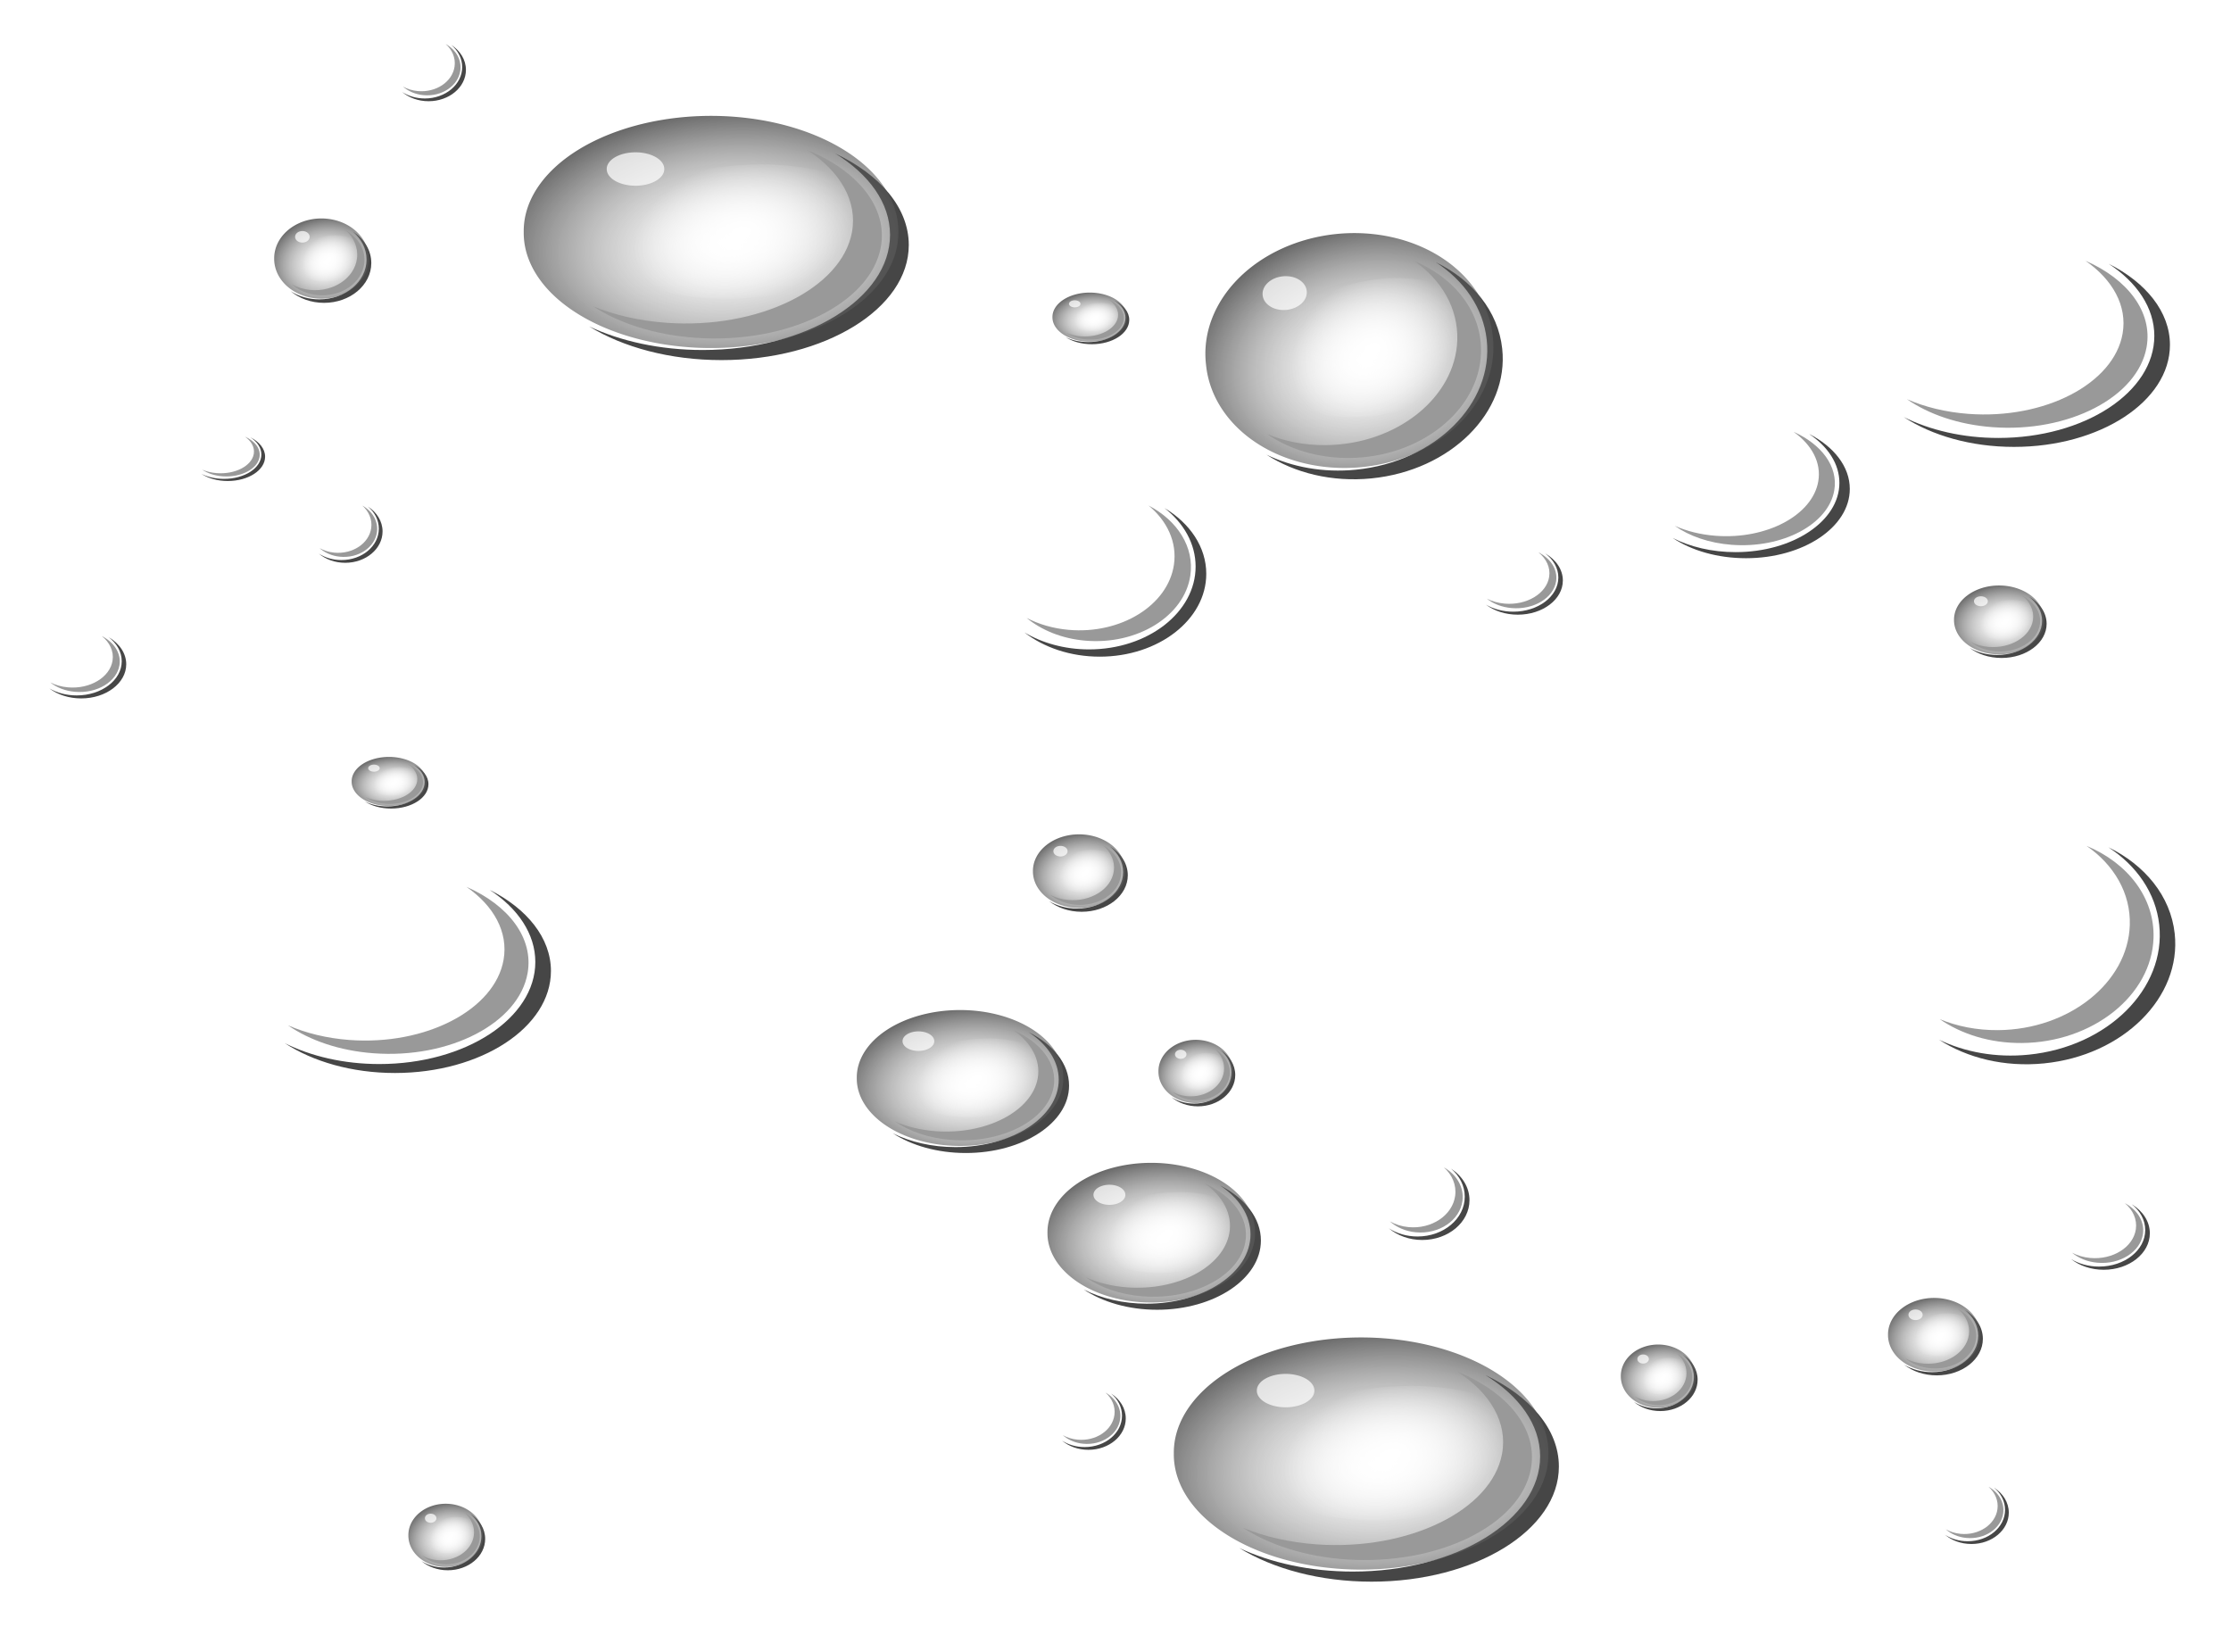
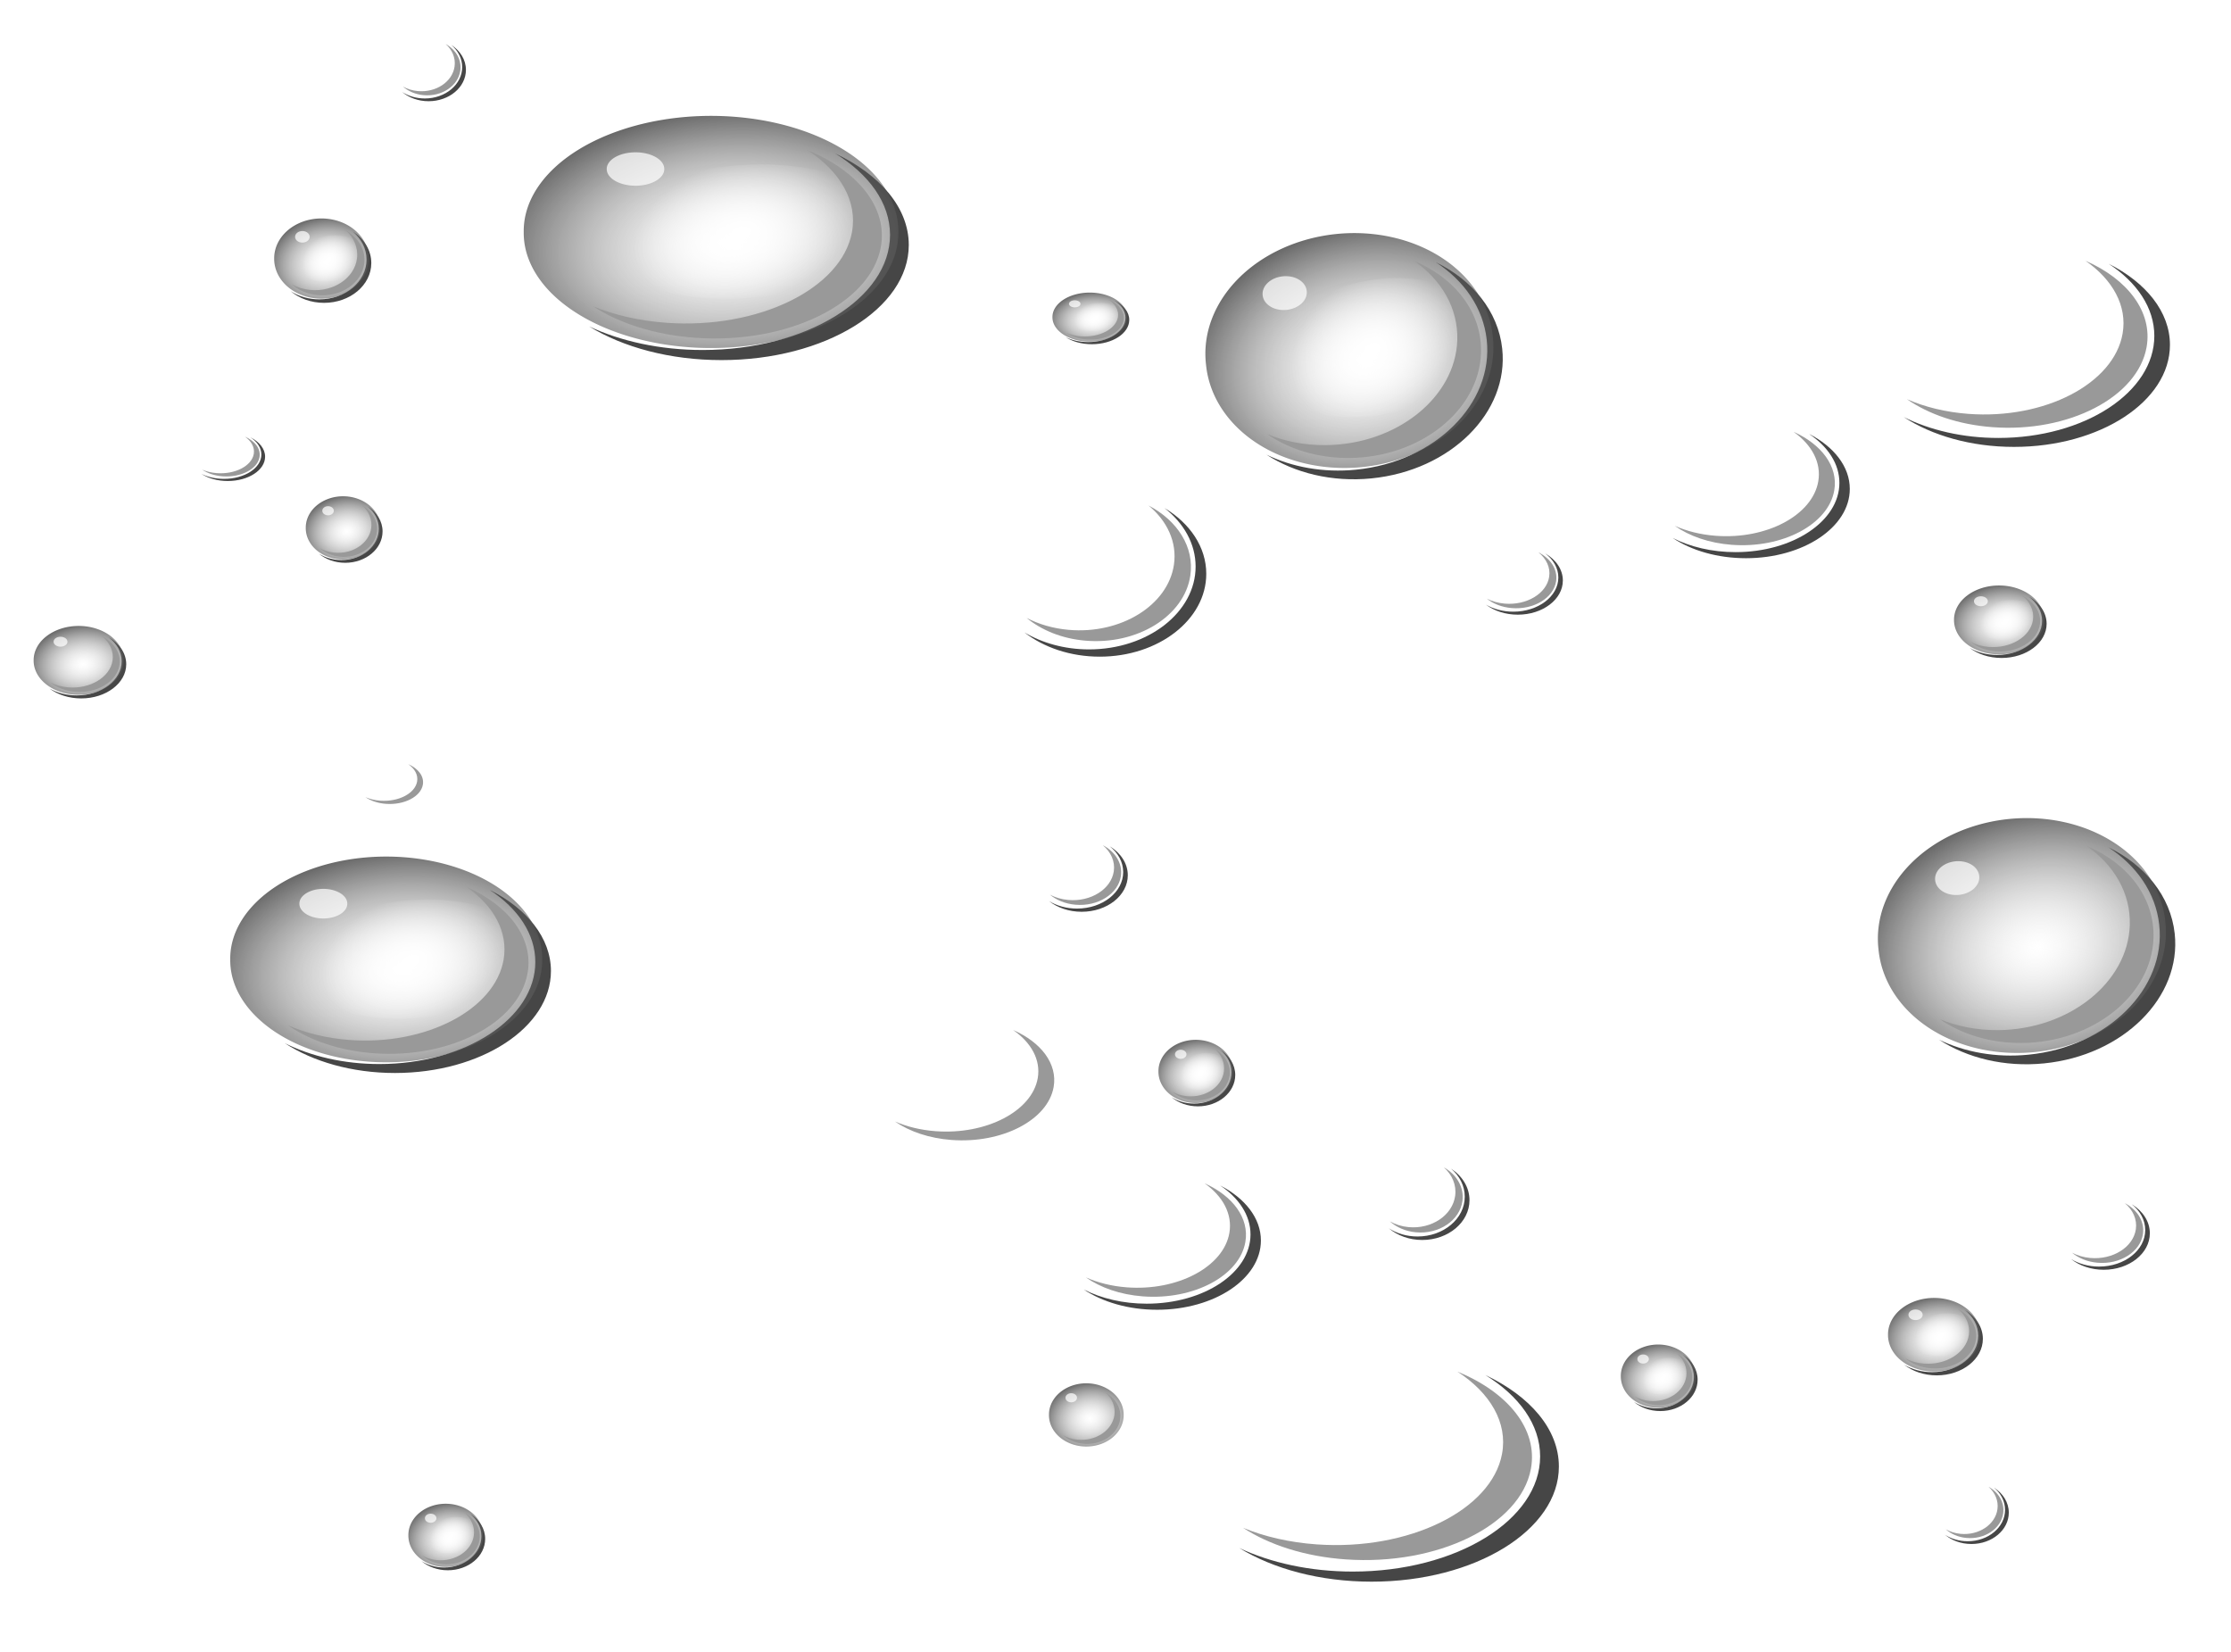
<svg xmlns="http://www.w3.org/2000/svg" xmlns:xlink="http://www.w3.org/1999/xlink" version="1.1" viewBox="0 0 600.56 444.77">
  <defs>
    <linearGradient id="g">
      <stop stop-color="#fff" offset="0" />
      <stop stop-color="#fff" stop-opacity="0" offset="1" />
    </linearGradient>
    <linearGradient id="h">
      <stop stop-color="#ccc" stop-opacity="0" offset="0" />
      <stop offset="1" />
    </linearGradient>
    <filter id="f" x="-.11" y="-.175" width="1.221" height="1.35" color-interpolation-filters="sRGB">
      <feGaussianBlur stdDeviation="8.11" />
    </filter>
    <filter id="e" color-interpolation-filters="sRGB">
      <feGaussianBlur stdDeviation="7.125" />
    </filter>
    <filter id="d" x="-.197" y="-.21" width="1.395" height="1.421" color-interpolation-filters="sRGB">
      <feGaussianBlur stdDeviation="3.737" />
    </filter>
    <filter id="c" x="-.113" y="-.107" width="1.227" height="1.214" color-interpolation-filters="sRGB">
      <feGaussianBlur stdDeviation="10.782" />
    </filter>
    <radialGradient id="b" cx="-987.84" cy="1486.5" r="148.36" gradientTransform="matrix(1.529 -.714 .654 1.4 -452.22 -1298.1)" gradientUnits="userSpaceOnUse" xlink:href="#h" />
    <radialGradient id="a" cx="-1128.2" cy="1624.3" r="88.992" gradientTransform="matrix(.74 -.385 .284 .545 -755.14 304.23)" gradientUnits="userSpaceOnUse" xlink:href="#g" />
  </defs>
  <g transform="translate(763.04 -685.81)">
    <g transform="matrix(.068 0 0 .067 -285.69 878.03)">
      <path transform="matrix(1 0 0 .852 -1108.7 296.84)" d="m-1079.4 1235.5c26.757 26.757 43.312 63.702 43.312 104.53 0 81.659-66.216 147.88-147.88 147.88-33.712 0-64.784-11.286-89.656-30.281 26.752 26.72 63.702 43.25 104.5 43.25 81.659 0 147.84-66.184 147.84-147.84 0-47.916-22.79-90.513-58.125-117.53z" color="#000000" filter="url(#e)" opacity=".85" />
      <path transform="matrix(1 0 0 .852 -1281.1 181.58)" d="m-857.14 1471.6a147.86 147.86 0 1 1-295.71 0 147.86 147.86 0 1 1 295.71 0z" color="#000000" fill="url(#b)" />
      <path transform="matrix(1 0 0 .852 -1108.7 296.84)" d="m-1101.4 1231.1c25.784 27.324 39.828 65.387 35.238 105.64-8.263 72.472-73.73 124.54-146.2 116.27-21.573-2.46-41.328-10.006-58.23-21.277 20.642 21.875 48.815 36.863 81.038 40.538 72.472 8.263 137.91-43.777 146.17-116.25 5.803-50.899-18.138-98.329-58.016-124.92z" color="#000000" fill="#999" filter="url(#c)" />
      <path transform="matrix(1.262 -.215 .302 1.288 -1327 -899.71)" d="m-1039.2 1624.3a88.992 54.693 0 1 1-177.98 0 88.992 54.693 0 1 1 177.98 0z" color="#000000" fill="url(#a)" filter="url(#f)" />
      <path transform="matrix(1 0 0 .852 -1143.9 26.844)" d="m-1179.1 1572.4a22.712 21.321 0 1 1-45.423 0 22.712 21.321 0 1 1 45.423 0z" color="#000000" fill="#fff" filter="url(#d)" opacity=".85" />
    </g>
    <g transform="matrix(.068 0 0 .052 -546.84 733.35)">
      <path transform="matrix(1 0 0 .852 -1108.7 296.84)" d="m-1079.4 1235.5c26.757 26.757 43.312 63.702 43.312 104.53 0 81.659-66.216 147.88-147.88 147.88-33.712 0-64.784-11.286-89.656-30.281 26.752 26.72 63.702 43.25 104.5 43.25 81.659 0 147.84-66.184 147.84-147.84 0-47.916-22.79-90.513-58.125-117.53z" color="#000000" filter="url(#e)" opacity=".85" />
      <path transform="matrix(1 0 0 .852 -1281.1 181.58)" d="m-857.14 1471.6a147.86 147.86 0 1 1-295.71 0 147.86 147.86 0 1 1 295.71 0z" color="#000000" fill="url(#b)" />
      <path transform="matrix(1 0 0 .852 -1108.7 296.84)" d="m-1101.4 1231.1c25.784 27.324 39.828 65.387 35.238 105.64-8.263 72.472-73.73 124.54-146.2 116.27-21.573-2.46-41.328-10.006-58.23-21.277 20.642 21.875 48.815 36.863 81.038 40.538 72.472 8.263 137.91-43.777 146.17-116.25 5.803-50.899-18.138-98.329-58.016-124.92z" color="#000000" fill="#999" filter="url(#c)" />
      <path transform="matrix(1.262 -.215 .302 1.288 -1327 -899.71)" d="m-1039.2 1624.3a88.992 54.693 0 1 1-177.98 0 88.992 54.693 0 1 1 177.98 0z" color="#000000" fill="url(#a)" filter="url(#f)" />
      <path transform="matrix(1 0 0 .852 -1143.9 26.844)" d="m-1179.1 1572.4a22.712 21.321 0 1 1-45.423 0 22.712 21.321 0 1 1 45.423 0z" color="#000000" fill="#fff" filter="url(#d)" opacity=".85" />
    </g>
    <g transform="matrix(.082 0 0 .073 -37.453 747.89)">
      <path transform="matrix(1 0 0 .852 -1108.7 296.84)" d="m-1079.4 1235.5c26.757 26.757 43.312 63.702 43.312 104.53 0 81.659-66.216 147.88-147.88 147.88-33.712 0-64.784-11.286-89.656-30.281 26.752 26.72 63.702 43.25 104.5 43.25 81.659 0 147.84-66.184 147.84-147.84 0-47.916-22.79-90.513-58.125-117.53z" color="#000000" filter="url(#e)" opacity=".85" />
      <path transform="matrix(1 0 0 .852 -1281.1 181.58)" d="m-857.14 1471.6a147.86 147.86 0 1 1-295.71 0 147.86 147.86 0 1 1 295.71 0z" color="#000000" fill="url(#b)" />
      <path transform="matrix(1 0 0 .852 -1108.7 296.84)" d="m-1101.4 1231.1c25.784 27.324 39.828 65.387 35.238 105.64-8.263 72.472-73.73 124.54-146.2 116.27-21.573-2.46-41.328-10.006-58.23-21.277 20.642 21.875 48.815 36.863 81.038 40.538 72.472 8.263 137.91-43.777 146.17-116.25 5.803-50.899-18.138-98.329-58.016-124.92z" color="#000000" fill="#999" filter="url(#c)" />
      <path transform="matrix(1.262 -.215 .302 1.288 -1327 -899.71)" d="m-1039.2 1624.3a88.992 54.693 0 1 1-177.98 0 88.992 54.693 0 1 1 177.98 0z" color="#000000" fill="url(#a)" filter="url(#f)" />
      <path transform="matrix(1 0 0 .852 -1143.9 26.844)" d="m-1179.1 1572.4a22.712 21.321 0 1 1-45.423 0 22.712 21.321 0 1 1 45.423 0z" color="#000000" fill="#fff" filter="url(#d)" opacity=".85" />
    </g>
    <g transform="matrix(.084 0 0 .078 -5.406 904.69)">
      <path transform="matrix(1 0 0 .852 -1108.7 296.84)" d="m-1079.4 1235.5c26.757 26.757 43.312 63.702 43.312 104.53 0 81.659-66.216 147.88-147.88 147.88-33.712 0-64.784-11.286-89.656-30.281 26.752 26.72 63.702 43.25 104.5 43.25 81.659 0 147.84-66.184 147.84-147.84 0-47.916-22.79-90.513-58.125-117.53z" color="#000000" filter="url(#e)" opacity=".85" />
      <path transform="matrix(1 0 0 .852 -1281.1 181.58)" d="m-857.14 1471.6a147.86 147.86 0 1 1-295.71 0 147.86 147.86 0 1 1 295.71 0z" color="#000000" fill="url(#b)" />
      <path transform="matrix(1 0 0 .852 -1108.7 296.84)" d="m-1101.4 1231.1c25.784 27.324 39.828 65.387 35.238 105.64-8.263 72.472-73.73 124.54-146.2 116.27-21.573-2.46-41.328-10.006-58.23-21.277 20.642 21.875 48.815 36.863 81.038 40.538 72.472 8.263 137.91-43.777 146.17-116.25 5.803-50.899-18.138-98.329-58.016-124.92z" color="#000000" fill="#999" filter="url(#c)" />
      <path transform="matrix(1.262 -.215 .302 1.288 -1327 -899.71)" d="m-1039.2 1624.3a88.992 54.693 0 1 1-177.98 0 88.992 54.693 0 1 1 177.98 0z" color="#000000" fill="url(#a)" filter="url(#f)" />
      <path transform="matrix(1 0 0 .852 -1143.9 26.844)" d="m-1179.1 1572.4a22.712 21.321 0 1 1-45.423 0 22.712 21.321 0 1 1 45.423 0z" color="#000000" fill="#fff" filter="url(#d)" opacity=".85" />
    </g>
    <g transform="matrix(.068 0 0 .067 -487.6 1002.9)">
      <path transform="matrix(1 0 0 .852 -1108.7 296.84)" d="m-1079.4 1235.5c26.757 26.757 43.312 63.702 43.312 104.53 0 81.659-66.216 147.88-147.88 147.88-33.712 0-64.784-11.286-89.656-30.281 26.752 26.72 63.702 43.25 104.5 43.25 81.659 0 147.84-66.184 147.84-147.84 0-47.916-22.79-90.513-58.125-117.53z" color="#000000" filter="url(#e)" opacity=".85" />
      <path transform="matrix(1 0 0 .852 -1281.1 181.58)" d="m-857.14 1471.6a147.86 147.86 0 1 1-295.71 0 147.86 147.86 0 1 1 295.71 0z" color="#000000" fill="url(#b)" />
      <path transform="matrix(1 0 0 .852 -1108.7 296.84)" d="m-1101.4 1231.1c25.784 27.324 39.828 65.387 35.238 105.64-8.263 72.472-73.73 124.54-146.2 116.27-21.573-2.46-41.328-10.006-58.23-21.277 20.642 21.875 48.815 36.863 81.038 40.538 72.472 8.263 137.91-43.777 146.17-116.25 5.803-50.899-18.138-98.329-58.016-124.92z" color="#000000" fill="#999" filter="url(#c)" />
      <path transform="matrix(1.262 -.215 .302 1.288 -1327 -899.71)" d="m-1039.2 1624.3a88.992 54.693 0 1 1-177.98 0 88.992 54.693 0 1 1 177.98 0z" color="#000000" fill="url(#a)" filter="url(#f)" />
      <path transform="matrix(1 0 0 .852 -1143.9 26.844)" d="m-1179.1 1572.4a22.712 21.321 0 1 1-45.423 0 22.712 21.321 0 1 1 45.423 0z" color="#000000" fill="#fff" filter="url(#d)" opacity=".85" />
    </g>
    <g transform="matrix(.068 0 0 .067 -492.78 607.49)">
      <path transform="matrix(1 0 0 .852 -1108.7 296.84)" d="m-1079.4 1235.5c26.757 26.757 43.312 63.702 43.312 104.53 0 81.659-66.216 147.88-147.88 147.88-33.712 0-64.784-11.286-89.656-30.281 26.752 26.72 63.702 43.25 104.5 43.25 81.659 0 147.84-66.184 147.84-147.84 0-47.916-22.79-90.513-58.125-117.53z" color="#000000" filter="url(#e)" opacity=".85" />
      <path transform="matrix(1 0 0 .852 -1281.1 181.58)" d="m-857.14 1471.6a147.86 147.86 0 1 1-295.71 0 147.86 147.86 0 1 1 295.71 0z" color="#000000" fill="url(#b)" />
      <path transform="matrix(1 0 0 .852 -1108.7 296.84)" d="m-1101.4 1231.1c25.784 27.324 39.828 65.387 35.238 105.64-8.263 72.472-73.73 124.54-146.2 116.27-21.573-2.46-41.328-10.006-58.23-21.277 20.642 21.875 48.815 36.863 81.038 40.538 72.472 8.263 137.91-43.777 146.17-116.25 5.803-50.899-18.138-98.329-58.016-124.92z" color="#000000" fill="#999" filter="url(#c)" />
      <path transform="matrix(1.262 -.215 .302 1.288 -1327 -899.71)" d="m-1039.2 1624.3a88.992 54.693 0 1 1-177.98 0 88.992 54.693 0 1 1 177.98 0z" color="#000000" fill="url(#a)" filter="url(#f)" />
      <path transform="matrix(1 0 0 .852 -1143.9 26.844)" d="m-1179.1 1572.4a22.712 21.321 0 1 1-45.423 0 22.712 21.321 0 1 1 45.423 0z" color="#000000" fill="#fff" filter="url(#d)" opacity=".85" />
    </g>
    <g transform="matrix(.086 0 0 .085 -479.91 633.4)">
      <path transform="matrix(1 0 0 .852 -1108.7 296.84)" d="m-1079.4 1235.5c26.757 26.757 43.312 63.702 43.312 104.53 0 81.659-66.216 147.88-147.88 147.88-33.712 0-64.784-11.286-89.656-30.281 26.752 26.72 63.702 43.25 104.5 43.25 81.659 0 147.84-66.184 147.84-147.84 0-47.916-22.79-90.513-58.125-117.53z" color="#000000" filter="url(#e)" opacity=".85" />
      <path transform="matrix(1 0 0 .852 -1281.1 181.58)" d="m-857.14 1471.6a147.86 147.86 0 1 1-295.71 0 147.86 147.86 0 1 1 295.71 0z" color="#000000" fill="url(#b)" />
      <path transform="matrix(1 0 0 .852 -1108.7 296.84)" d="m-1101.4 1231.1c25.784 27.324 39.828 65.387 35.238 105.64-8.263 72.472-73.73 124.54-146.2 116.27-21.573-2.46-41.328-10.006-58.23-21.277 20.642 21.875 48.815 36.863 81.038 40.538 72.472 8.263 137.91-43.777 146.17-116.25 5.803-50.899-18.138-98.329-58.016-124.92z" color="#000000" fill="#999" filter="url(#c)" />
      <path transform="matrix(1.262 -.215 .302 1.288 -1327 -899.71)" d="m-1039.2 1624.3a88.992 54.693 0 1 1-177.98 0 88.992 54.693 0 1 1 177.98 0z" color="#000000" fill="url(#a)" filter="url(#f)" />
      <path transform="matrix(1 0 0 .852 -1143.9 26.844)" d="m-1179.1 1572.4a22.712 21.321 0 1 1-45.423 0 22.712 21.321 0 1 1 45.423 0z" color="#000000" fill="#fff" filter="url(#d)" opacity=".85" />
    </g>
    <g transform="matrix(.189 0 0 .148 137.47 602.87)">
      <path transform="matrix(1 0 0 .852 -1108.7 296.84)" d="m-1079.4 1235.5c26.757 26.757 43.312 63.702 43.312 104.53 0 81.659-66.216 147.88-147.88 147.88-33.712 0-64.784-11.286-89.656-30.281 26.752 26.72 63.702 43.25 104.5 43.25 81.659 0 147.84-66.184 147.84-147.84 0-47.916-22.79-90.513-58.125-117.53z" color="#000000" filter="url(#e)" opacity=".85" />
      <path transform="matrix(1 0 0 .852 -1281.1 181.58)" d="m-857.14 1471.6a147.86 147.86 0 1 1-295.71 0 147.86 147.86 0 1 1 295.71 0z" color="#000000" fill="url(#b)" />
      <path transform="matrix(1 0 0 .852 -1108.7 296.84)" d="m-1101.4 1231.1c25.784 27.324 39.828 65.387 35.238 105.64-8.263 72.472-73.73 124.54-146.2 116.27-21.573-2.46-41.328-10.006-58.23-21.277 20.642 21.875 48.815 36.863 81.038 40.538 72.472 8.263 137.91-43.777 146.17-116.25 5.803-50.899-18.138-98.329-58.016-124.92z" color="#000000" fill="#999" filter="url(#c)" />
      <path transform="matrix(1.262 -.215 .302 1.288 -1327 -899.71)" d="m-1039.2 1624.3a88.992 54.693 0 1 1-177.98 0 88.992 54.693 0 1 1 177.98 0z" color="#000000" fill="url(#a)" filter="url(#f)" />
      <path transform="matrix(1 0 0 .852 -1143.9 26.844)" d="m-1179.1 1572.4a22.712 21.321 0 1 1-45.423 0 22.712 21.321 0 1 1 45.423 0z" color="#000000" fill="#fff" filter="url(#d)" opacity=".85" />
    </g>
    <g transform="matrix(.261 -.026 .027 .247 158.12 366.18)">
      <path transform="matrix(1 0 0 .852 -1108.7 296.84)" d="m-1079.4 1235.5c26.757 26.757 43.312 63.702 43.312 104.53 0 81.659-66.216 147.88-147.88 147.88-33.712 0-64.784-11.286-89.656-30.281 26.752 26.72 63.702 43.25 104.5 43.25 81.659 0 147.84-66.184 147.84-147.84 0-47.916-22.79-90.513-58.125-117.53z" color="#000000" filter="url(#e)" opacity=".85" />
      <path transform="matrix(1 0 0 .852 -1281.1 181.58)" d="m-857.14 1471.6a147.86 147.86 0 1 1-295.71 0 147.86 147.86 0 1 1 295.71 0z" color="#000000" fill="url(#b)" />
      <path transform="matrix(1 0 0 .852 -1108.7 296.84)" d="m-1101.4 1231.1c25.784 27.324 39.828 65.387 35.238 105.64-8.263 72.472-73.73 124.54-146.2 116.27-21.573-2.46-41.328-10.006-58.23-21.277 20.642 21.875 48.815 36.863 81.038 40.538 72.472 8.263 137.91-43.777 146.17-116.25 5.803-50.899-18.138-98.329-58.016-124.92z" color="#000000" fill="#999" filter="url(#c)" />
      <path transform="matrix(1.262 -.215 .302 1.288 -1327 -899.71)" d="m-1039.2 1624.3a88.992 54.693 0 1 1-177.98 0 88.992 54.693 0 1 1 177.98 0z" color="#000000" fill="url(#a)" filter="url(#f)" />
      <path transform="matrix(1 0 0 .852 -1143.9 26.844)" d="m-1179.1 1572.4a22.712 21.321 0 1 1-45.423 0 22.712 21.321 0 1 1 45.423 0z" color="#000000" fill="#fff" filter="url(#d)" opacity=".85" />
    </g>
    <g transform="matrix(.284 0 0 .218 426 462.62)">
      <path transform="matrix(1 0 0 .852 -1108.7 296.84)" d="m-1079.4 1235.5c26.757 26.757 43.312 63.702 43.312 104.53 0 81.659-66.216 147.88-147.88 147.88-33.712 0-64.784-11.286-89.656-30.281 26.752 26.72 63.702 43.25 104.5 43.25 81.659 0 147.84-66.184 147.84-147.84 0-47.916-22.79-90.513-58.125-117.53z" color="#000000" filter="url(#e)" opacity=".85" />
      <path transform="matrix(1 0 0 .852 -1281.1 181.58)" d="m-857.14 1471.6a147.86 147.86 0 1 1-295.71 0 147.86 147.86 0 1 1 295.71 0z" color="#000000" fill="url(#b)" />
      <path transform="matrix(1 0 0 .852 -1108.7 296.84)" d="m-1101.4 1231.1c25.784 27.324 39.828 65.387 35.238 105.64-8.263 72.472-73.73 124.54-146.2 116.27-21.573-2.46-41.328-10.006-58.23-21.277 20.642 21.875 48.815 36.863 81.038 40.538 72.472 8.263 137.91-43.777 146.17-116.25 5.803-50.899-18.138-98.329-58.016-124.92z" color="#000000" fill="#999" filter="url(#c)" />
      <path transform="matrix(1.262 -.215 .302 1.288 -1327 -899.71)" d="m-1039.2 1624.3a88.992 54.693 0 1 1-177.98 0 88.992 54.693 0 1 1 177.98 0z" color="#000000" fill="url(#a)" filter="url(#f)" />
      <path transform="matrix(1 0 0 .852 -1143.9 26.844)" d="m-1179.1 1572.4a22.712 21.321 0 1 1-45.423 0 22.712 21.321 0 1 1 45.423 0z" color="#000000" fill="#fff" filter="url(#d)" opacity=".85" />
    </g>
    <g transform="matrix(.341 0 0 .246 207.92 395.14)">
      <path transform="matrix(1 0 0 .852 -1108.7 296.84)" d="m-1079.4 1235.5c26.757 26.757 43.312 63.702 43.312 104.53 0 81.659-66.216 147.88-147.88 147.88-33.712 0-64.784-11.286-89.656-30.281 26.752 26.72 63.702 43.25 104.5 43.25 81.659 0 147.84-66.184 147.84-147.84 0-47.916-22.79-90.513-58.125-117.53z" color="#000000" filter="url(#e)" opacity=".85" />
      <path transform="matrix(1 0 0 .852 -1281.1 181.58)" d="m-857.14 1471.6a147.86 147.86 0 1 1-295.71 0 147.86 147.86 0 1 1 295.71 0z" color="#000000" fill="url(#b)" />
      <path transform="matrix(1 0 0 .852 -1108.7 296.84)" d="m-1101.4 1231.1c25.784 27.324 39.828 65.387 35.238 105.64-8.263 72.472-73.73 124.54-146.2 116.27-21.573-2.46-41.328-10.006-58.23-21.277 20.642 21.875 48.815 36.863 81.038 40.538 72.472 8.263 137.91-43.777 146.17-116.25 5.803-50.899-18.138-98.329-58.016-124.92z" color="#000000" fill="#999" filter="url(#c)" />
      <path transform="matrix(1.262 -.215 .302 1.288 -1327 -899.71)" d="m-1039.2 1624.3a88.992 54.693 0 1 1-177.98 0 88.992 54.693 0 1 1 177.98 0z" color="#000000" fill="url(#a)" filter="url(#f)" />
      <path transform="matrix(1 0 0 .852 -1143.9 26.844)" d="m-1179.1 1572.4a22.712 21.321 0 1 1-45.423 0 22.712 21.321 0 1 1 45.423 0z" color="#000000" fill="#fff" filter="url(#d)" opacity=".85" />
    </g>
    <g transform="matrix(.194 0 0 .177 -25.107 583.68)">
      <path transform="matrix(1 0 0 .852 -1108.7 296.84)" d="m-1079.4 1235.5c26.757 26.757 43.312 63.702 43.312 104.53 0 81.659-66.216 147.88-147.88 147.88-33.712 0-64.784-11.286-89.656-30.281 26.752 26.72 63.702 43.25 104.5 43.25 81.659 0 147.84-66.184 147.84-147.84 0-47.916-22.79-90.513-58.125-117.53z" color="#000000" filter="url(#e)" opacity=".85" />
      <path transform="matrix(1 0 0 .852 -1281.1 181.58)" d="m-857.14 1471.6a147.86 147.86 0 1 1-295.71 0 147.86 147.86 0 1 1 295.71 0z" color="#000000" fill="url(#b)" />
      <path transform="matrix(1 0 0 .852 -1108.7 296.84)" d="m-1101.4 1231.1c25.784 27.324 39.828 65.387 35.238 105.64-8.263 72.472-73.73 124.54-146.2 116.27-21.573-2.46-41.328-10.006-58.23-21.277 20.642 21.875 48.815 36.863 81.038 40.538 72.472 8.263 137.91-43.777 146.17-116.25 5.803-50.899-18.138-98.329-58.016-124.92z" color="#000000" fill="#999" filter="url(#c)" />
      <path transform="matrix(1.262 -.215 .302 1.288 -1327 -899.71)" d="m-1039.2 1624.3a88.992 54.693 0 1 1-177.98 0 88.992 54.693 0 1 1 177.98 0z" color="#000000" fill="url(#a)" filter="url(#f)" />
      <path transform="matrix(1 0 0 .852 -1143.9 26.844)" d="m-1179.1 1572.4a22.712 21.321 0 1 1-45.423 0 22.712 21.321 0 1 1 45.423 0z" color="#000000" fill="#fff" filter="url(#d)" opacity=".85" />
    </g>
    <rect x="-579.37" y="1002.9" width="110.97" height="99.223" color="#000000" fill="none" opacity=".85" />
    <rect x="-451.49" y="877.22" width="110.97" height="99.223" color="#000000" fill="none" opacity=".85" />
    <rect x="-645.41" y="945.76" width="110.97" height="99.223" color="#000000" fill="none" opacity=".85" />
    <rect x="-356.35" y="949.55" width="110.97" height="99.223" color="#000000" fill="none" opacity=".85" />
    <rect x="-614.81" y="872.43" width="110.97" height="99.223" color="#000000" fill="none" opacity=".85" />
    <rect x="-348.38" y="714.56" width="75.624" height="61.757" color="#000000" fill="none" opacity=".85" />
    <g transform="matrix(.068 0 0 .052 -314.22 696.53)">
      <path transform="matrix(1 0 0 .852 -1108.7 296.84)" d="m-1079.4 1235.5c26.757 26.757 43.312 63.702 43.312 104.53 0 81.659-66.216 147.88-147.88 147.88-33.712 0-64.784-11.286-89.656-30.281 26.752 26.72 63.702 43.25 104.5 43.25 81.659 0 147.84-66.184 147.84-147.84 0-47.916-22.79-90.513-58.125-117.53z" color="#000000" filter="url(#e)" opacity=".85" />
      <path transform="matrix(1 0 0 .852 -1281.1 181.58)" d="m-857.14 1471.6a147.86 147.86 0 1 1-295.71 0 147.86 147.86 0 1 1 295.71 0z" color="#000000" fill="url(#b)" />
      <path transform="matrix(1 0 0 .852 -1108.7 296.84)" d="m-1101.4 1231.1c25.784 27.324 39.828 65.387 35.238 105.64-8.263 72.472-73.73 124.54-146.2 116.27-21.573-2.46-41.328-10.006-58.23-21.277 20.642 21.875 48.815 36.863 81.038 40.538 72.472 8.263 137.91-43.777 146.17-116.25 5.803-50.899-18.138-98.329-58.016-124.92z" color="#000000" fill="#999" filter="url(#c)" />
      <path transform="matrix(1.262 -.215 .302 1.288 -1327 -899.71)" d="m-1039.2 1624.3a88.992 54.693 0 1 1-177.98 0 88.992 54.693 0 1 1 177.98 0z" color="#000000" fill="url(#a)" filter="url(#f)" />
      <path transform="matrix(1 0 0 .852 -1143.9 26.844)" d="m-1179.1 1572.4a22.712 21.321 0 1 1-45.423 0 22.712 21.321 0 1 1 45.423 0z" color="#000000" fill="#fff" filter="url(#d)" opacity=".85" />
    </g>
    <g transform="matrix(.082 0 0 .073 -167.68 736.24)">
      <path transform="matrix(1 0 0 .852 -1108.7 296.84)" d="m-1079.4 1235.5c26.757 26.757 43.312 63.702 43.312 104.53 0 81.659-66.216 147.88-147.88 147.88-33.712 0-64.784-11.286-89.656-30.281 26.752 26.72 63.702 43.25 104.5 43.25 81.659 0 147.84-66.184 147.84-147.84 0-47.916-22.79-90.513-58.125-117.53z" color="#000000" filter="url(#e)" opacity=".85" />
-       <path transform="matrix(1 0 0 .852 -1281.1 181.58)" d="m-857.14 1471.6a147.86 147.86 0 1 1-295.71 0 147.86 147.86 0 1 1 295.71 0z" color="#000000" fill="url(#b)" />
+       <path transform="matrix(1 0 0 .852 -1281.1 181.58)" d="m-857.14 1471.6a147.86 147.86 0 1 1-295.71 0 147.86 147.86 0 1 1 295.71 0" color="#000000" fill="url(#b)" />
      <path transform="matrix(1 0 0 .852 -1108.7 296.84)" d="m-1101.4 1231.1c25.784 27.324 39.828 65.387 35.238 105.64-8.263 72.472-73.73 124.54-146.2 116.27-21.573-2.46-41.328-10.006-58.23-21.277 20.642 21.875 48.815 36.863 81.038 40.538 72.472 8.263 137.91-43.777 146.17-116.25 5.803-50.899-18.138-98.329-58.016-124.92z" color="#000000" fill="#999" filter="url(#c)" />
      <path transform="matrix(1.262 -.215 .302 1.288 -1327 -899.71)" d="m-1039.2 1624.3a88.992 54.693 0 1 1-177.98 0 88.992 54.693 0 1 1 177.98 0z" color="#000000" fill="url(#a)" filter="url(#f)" />
      <path transform="matrix(1 0 0 .852 -1143.9 26.844)" d="m-1179.1 1572.4a22.712 21.321 0 1 1-45.423 0 22.712 21.321 0 1 1 45.423 0z" color="#000000" fill="#fff" filter="url(#d)" opacity=".85" />
    </g>
    <g transform="matrix(.084 0 0 .078 -50.353 933.11)">
      <path transform="matrix(1 0 0 .852 -1108.7 296.84)" d="m-1079.4 1235.5c26.757 26.757 43.312 63.702 43.312 104.53 0 81.659-66.216 147.88-147.88 147.88-33.712 0-64.784-11.286-89.656-30.281 26.752 26.72 63.702 43.25 104.5 43.25 81.659 0 147.84-66.184 147.84-147.84 0-47.916-22.79-90.513-58.125-117.53z" color="#000000" filter="url(#e)" opacity=".85" />
      <path transform="matrix(1 0 0 .852 -1281.1 181.58)" d="m-857.14 1471.6a147.86 147.86 0 1 1-295.71 0 147.86 147.86 0 1 1 295.71 0z" color="#000000" fill="url(#b)" />
      <path transform="matrix(1 0 0 .852 -1108.7 296.84)" d="m-1101.4 1231.1c25.784 27.324 39.828 65.387 35.238 105.64-8.263 72.472-73.73 124.54-146.2 116.27-21.573-2.46-41.328-10.006-58.23-21.277 20.642 21.875 48.815 36.863 81.038 40.538 72.472 8.263 137.91-43.777 146.17-116.25 5.803-50.899-18.138-98.329-58.016-124.92z" color="#000000" fill="#999" filter="url(#c)" />
      <path transform="matrix(1.262 -.215 .302 1.288 -1327 -899.71)" d="m-1039.2 1624.3a88.992 54.693 0 1 1-177.98 0 88.992 54.693 0 1 1 177.98 0z" color="#000000" fill="url(#a)" filter="url(#f)" />
      <path transform="matrix(1 0 0 .852 -1143.9 26.844)" d="m-1179.1 1572.4a22.712 21.321 0 1 1-45.423 0 22.712 21.321 0 1 1 45.423 0z" color="#000000" fill="#fff" filter="url(#d)" opacity=".85" />
    </g>
    <g transform="matrix(.068 0 0 .067 -77.458 995.83)">
      <path transform="matrix(1 0 0 .852 -1108.7 296.84)" d="m-1079.4 1235.5c26.757 26.757 43.312 63.702 43.312 104.53 0 81.659-66.216 147.88-147.88 147.88-33.712 0-64.784-11.286-89.656-30.281 26.752 26.72 63.702 43.25 104.5 43.25 81.659 0 147.84-66.184 147.84-147.84 0-47.916-22.79-90.513-58.125-117.53z" color="#000000" filter="url(#e)" opacity=".85" />
      <path transform="matrix(1 0 0 .852 -1281.1 181.58)" d="m-857.14 1471.6a147.86 147.86 0 1 1-295.71 0 147.86 147.86 0 1 1 295.71 0z" color="#000000" fill="url(#b)" />
      <path transform="matrix(1 0 0 .852 -1108.7 296.84)" d="m-1101.4 1231.1c25.784 27.324 39.828 65.387 35.238 105.64-8.263 72.472-73.73 124.54-146.2 116.27-21.573-2.46-41.328-10.006-58.23-21.277 20.642 21.875 48.815 36.863 81.038 40.538 72.472 8.263 137.91-43.777 146.17-116.25 5.803-50.899-18.138-98.329-58.016-124.92z" color="#000000" fill="#999" filter="url(#c)" />
      <path transform="matrix(1.262 -.215 .302 1.288 -1327 -899.71)" d="m-1039.2 1624.3a88.992 54.693 0 1 1-177.98 0 88.992 54.693 0 1 1 177.98 0z" color="#000000" fill="url(#a)" filter="url(#f)" />
      <path transform="matrix(1 0 0 .852 -1143.9 26.844)" d="m-1179.1 1572.4a22.712 21.321 0 1 1-45.423 0 22.712 21.321 0 1 1 45.423 0z" color="#000000" fill="#fff" filter="url(#d)" opacity=".85" />
    </g>
    <g transform="matrix(.068 0 0 .067 -161.22 960.05)">
      <path transform="matrix(1 0 0 .852 -1108.7 296.84)" d="m-1079.4 1235.5c26.757 26.757 43.312 63.702 43.312 104.53 0 81.659-66.216 147.88-147.88 147.88-33.712 0-64.784-11.286-89.656-30.281 26.752 26.72 63.702 43.25 104.5 43.25 81.659 0 147.84-66.184 147.84-147.84 0-47.916-22.79-90.513-58.125-117.53z" color="#000000" filter="url(#e)" opacity=".85" />
      <path transform="matrix(1 0 0 .852 -1281.1 181.58)" d="m-857.14 1471.6a147.86 147.86 0 1 1-295.71 0 147.86 147.86 0 1 1 295.71 0z" color="#000000" fill="url(#b)" />
      <path transform="matrix(1 0 0 .852 -1108.7 296.84)" d="m-1101.4 1231.1c25.784 27.324 39.828 65.387 35.238 105.64-8.263 72.472-73.73 124.54-146.2 116.27-21.573-2.46-41.328-10.006-58.23-21.277 20.642 21.875 48.815 36.863 81.038 40.538 72.472 8.263 137.91-43.777 146.17-116.25 5.803-50.899-18.138-98.329-58.016-124.92z" color="#000000" fill="#999" filter="url(#c)" />
      <path transform="matrix(1.262 -.215 .302 1.288 -1327 -899.71)" d="m-1039.2 1624.3a88.992 54.693 0 1 1-177.98 0 88.992 54.693 0 1 1 177.98 0z" color="#000000" fill="url(#a)" filter="url(#f)" />
      <path transform="matrix(1 0 0 .852 -1143.9 26.844)" d="m-1179.1 1572.4a22.712 21.321 0 1 1-45.423 0 22.712 21.321 0 1 1 45.423 0z" color="#000000" fill="#fff" filter="url(#d)" opacity=".85" />
    </g>
    <g transform="matrix(.086 0 0 .085 -184.29 885.64)">
      <path transform="matrix(1 0 0 .852 -1108.7 296.84)" d="m-1079.4 1235.5c26.757 26.757 43.312 63.702 43.312 104.53 0 81.659-66.216 147.88-147.88 147.88-33.712 0-64.784-11.286-89.656-30.281 26.752 26.72 63.702 43.25 104.5 43.25 81.659 0 147.84-66.184 147.84-147.84 0-47.916-22.79-90.513-58.125-117.53z" color="#000000" filter="url(#e)" opacity=".85" />
-       <path transform="matrix(1 0 0 .852 -1281.1 181.58)" d="m-857.14 1471.6a147.86 147.86 0 1 1-295.71 0 147.86 147.86 0 1 1 295.71 0z" color="#000000" fill="url(#b)" />
      <path transform="matrix(1 0 0 .852 -1108.7 296.84)" d="m-1101.4 1231.1c25.784 27.324 39.828 65.387 35.238 105.64-8.263 72.472-73.73 124.54-146.2 116.27-21.573-2.46-41.328-10.006-58.23-21.277 20.642 21.875 48.815 36.863 81.038 40.538 72.472 8.263 137.91-43.777 146.17-116.25 5.803-50.899-18.138-98.329-58.016-124.92z" color="#000000" fill="#999" filter="url(#c)" />
      <path transform="matrix(1.262 -.215 .302 1.288 -1327 -899.71)" d="m-1039.2 1624.3a88.992 54.693 0 1 1-177.98 0 88.992 54.693 0 1 1 177.98 0z" color="#000000" fill="url(#a)" filter="url(#f)" />
      <path transform="matrix(1 0 0 .852 -1143.9 26.844)" d="m-1179.1 1572.4a22.712 21.321 0 1 1-45.423 0 22.712 21.321 0 1 1 45.423 0z" color="#000000" fill="#fff" filter="url(#d)" opacity=".85" />
    </g>
    <g transform="matrix(.188 0 0 .144 -74.819 769.27)">
-       <path transform="matrix(1 0 0 .852 -1108.7 296.84)" d="m-1079.4 1235.5c26.757 26.757 43.312 63.702 43.312 104.53 0 81.659-66.216 147.88-147.88 147.88-33.712 0-64.784-11.286-89.656-30.281 26.752 26.72 63.702 43.25 104.5 43.25 81.659 0 147.84-66.184 147.84-147.84 0-47.916-22.79-90.513-58.125-117.53z" color="#000000" filter="url(#e)" opacity=".85" />
      <path transform="matrix(1 0 0 .852 -1281.1 181.58)" d="m-857.14 1471.6a147.86 147.86 0 1 1-295.71 0 147.86 147.86 0 1 1 295.71 0z" color="#000000" fill="url(#b)" />
      <path transform="matrix(1 0 0 .852 -1108.7 296.84)" d="m-1101.4 1231.1c25.784 27.324 39.828 65.387 35.238 105.64-8.263 72.472-73.73 124.54-146.2 116.27-21.573-2.46-41.328-10.006-58.23-21.277 20.642 21.875 48.815 36.863 81.038 40.538 72.472 8.263 137.91-43.777 146.17-116.25 5.803-50.899-18.138-98.329-58.016-124.92z" color="#000000" fill="#999" filter="url(#c)" />
      <path transform="matrix(1.262 -.215 .302 1.288 -1327 -899.71)" d="m-1039.2 1624.3a88.992 54.693 0 1 1-177.98 0 88.992 54.693 0 1 1 177.98 0z" color="#000000" fill="url(#a)" filter="url(#f)" />
      <path transform="matrix(1 0 0 .852 -1143.9 26.844)" d="m-1179.1 1572.4a22.712 21.321 0 1 1-45.423 0 22.712 21.321 0 1 1 45.423 0z" color="#000000" fill="#fff" filter="url(#d)" opacity=".85" />
    </g>
    <rect x="-654.8" y="799.06" width="110.97" height="99.223" color="#000000" fill="none" opacity=".85" />
    <g transform="matrix(.068 0 0 .067 -515.22 731.73)">
      <path transform="matrix(1 0 0 .852 -1108.7 296.84)" d="m-1079.4 1235.5c26.757 26.757 43.312 63.702 43.312 104.53 0 81.659-66.216 147.88-147.88 147.88-33.712 0-64.784-11.286-89.656-30.281 26.752 26.72 63.702 43.25 104.5 43.25 81.659 0 147.84-66.184 147.84-147.84 0-47.916-22.79-90.513-58.125-117.53z" color="#000000" filter="url(#e)" opacity=".85" />
      <path transform="matrix(1 0 0 .852 -1281.1 181.58)" d="m-857.14 1471.6a147.86 147.86 0 1 1-295.71 0 147.86 147.86 0 1 1 295.71 0z" color="#000000" fill="url(#b)" />
      <path transform="matrix(1 0 0 .852 -1108.7 296.84)" d="m-1101.4 1231.1c25.784 27.324 39.828 65.387 35.238 105.64-8.263 72.472-73.73 124.54-146.2 116.27-21.573-2.46-41.328-10.006-58.23-21.277 20.642 21.875 48.815 36.863 81.038 40.538 72.472 8.263 137.91-43.777 146.17-116.25 5.803-50.899-18.138-98.329-58.016-124.92z" color="#000000" fill="#999" filter="url(#c)" />
      <path transform="matrix(1.262 -.215 .302 1.288 -1327 -899.71)" d="m-1039.2 1624.3a88.992 54.693 0 1 1-177.98 0 88.992 54.693 0 1 1 177.98 0z" color="#000000" fill="url(#a)" filter="url(#f)" />
      <path transform="matrix(1 0 0 .852 -1143.9 26.844)" d="m-1179.1 1572.4a22.712 21.321 0 1 1-45.423 0 22.712 21.321 0 1 1 45.423 0z" color="#000000" fill="#fff" filter="url(#d)" opacity=".85" />
    </g>
    <g transform="matrix(.068 0 0 .052 -502.87 821.51)">
-       <path transform="matrix(1 0 0 .852 -1108.7 296.84)" d="m-1079.4 1235.5c26.757 26.757 43.312 63.702 43.312 104.53 0 81.659-66.216 147.88-147.88 147.88-33.712 0-64.784-11.286-89.656-30.281 26.752 26.72 63.702 43.25 104.5 43.25 81.659 0 147.84-66.184 147.84-147.84 0-47.916-22.79-90.513-58.125-117.53z" color="#000000" filter="url(#e)" opacity=".85" />
      <path transform="matrix(1 0 0 .852 -1281.1 181.58)" d="m-857.14 1471.6a147.86 147.86 0 1 1-295.71 0 147.86 147.86 0 1 1 295.71 0z" color="#000000" fill="url(#b)" />
      <path transform="matrix(1 0 0 .852 -1108.7 296.84)" d="m-1101.4 1231.1c25.784 27.324 39.828 65.387 35.238 105.64-8.263 72.472-73.73 124.54-146.2 116.27-21.573-2.46-41.328-10.006-58.23-21.277 20.642 21.875 48.815 36.863 81.038 40.538 72.472 8.263 137.91-43.777 146.17-116.25 5.803-50.899-18.138-98.329-58.016-124.92z" color="#000000" fill="#999" filter="url(#c)" />
      <path transform="matrix(1.262 -.215 .302 1.288 -1327 -899.71)" d="m-1039.2 1624.3a88.992 54.693 0 1 1-177.98 0 88.992 54.693 0 1 1 177.98 0z" color="#000000" fill="url(#a)" filter="url(#f)" />
      <path transform="matrix(1 0 0 .852 -1143.9 26.844)" d="m-1179.1 1572.4a22.712 21.321 0 1 1-45.423 0 22.712 21.321 0 1 1 45.423 0z" color="#000000" fill="#fff" filter="url(#d)" opacity=".85" />
    </g>
    <g transform="matrix(.082 0 0 .073 -554.4 758.78)">
      <path transform="matrix(1 0 0 .852 -1108.7 296.84)" d="m-1079.4 1235.5c26.757 26.757 43.312 63.702 43.312 104.53 0 81.659-66.216 147.88-147.88 147.88-33.712 0-64.784-11.286-89.656-30.281 26.752 26.72 63.702 43.25 104.5 43.25 81.659 0 147.84-66.184 147.84-147.84 0-47.916-22.79-90.513-58.125-117.53z" color="#000000" filter="url(#e)" opacity=".85" />
      <path transform="matrix(1 0 0 .852 -1281.1 181.58)" d="m-857.14 1471.6a147.86 147.86 0 1 1-295.71 0 147.86 147.86 0 1 1 295.71 0z" color="#000000" fill="url(#b)" />
      <path transform="matrix(1 0 0 .852 -1108.7 296.84)" d="m-1101.4 1231.1c25.784 27.324 39.828 65.387 35.238 105.64-8.263 72.472-73.73 124.54-146.2 116.27-21.573-2.46-41.328-10.006-58.23-21.277 20.642 21.875 48.815 36.863 81.038 40.538 72.472 8.263 137.91-43.777 146.17-116.25 5.803-50.899-18.138-98.329-58.016-124.92z" color="#000000" fill="#999" filter="url(#c)" />
      <path transform="matrix(1.262 -.215 .302 1.288 -1327 -899.71)" d="m-1039.2 1624.3a88.992 54.693 0 1 1-177.98 0 88.992 54.693 0 1 1 177.98 0z" color="#000000" fill="url(#a)" filter="url(#f)" />
      <path transform="matrix(1 0 0 .852 -1143.9 26.844)" d="m-1179.1 1572.4a22.712 21.321 0 1 1-45.423 0 22.712 21.321 0 1 1 45.423 0z" color="#000000" fill="#fff" filter="url(#d)" opacity=".85" />
    </g>
    <g transform="matrix(.084 0 0 .078 -280.53 808.33)">
      <path transform="matrix(1 0 0 .852 -1108.7 296.84)" d="m-1079.4 1235.5c26.757 26.757 43.312 63.702 43.312 104.53 0 81.659-66.216 147.88-147.88 147.88-33.712 0-64.784-11.286-89.656-30.281 26.752 26.72 63.702 43.25 104.5 43.25 81.659 0 147.84-66.184 147.84-147.84 0-47.916-22.79-90.513-58.125-117.53z" color="#000000" filter="url(#e)" opacity=".85" />
      <path transform="matrix(1 0 0 .852 -1281.1 181.58)" d="m-857.14 1471.6a147.86 147.86 0 1 1-295.71 0 147.86 147.86 0 1 1 295.71 0z" color="#000000" fill="url(#b)" />
      <path transform="matrix(1 0 0 .852 -1108.7 296.84)" d="m-1101.4 1231.1c25.784 27.324 39.828 65.387 35.238 105.64-8.263 72.472-73.73 124.54-146.2 116.27-21.573-2.46-41.328-10.006-58.23-21.277 20.642 21.875 48.815 36.863 81.038 40.538 72.472 8.263 137.91-43.777 146.17-116.25 5.803-50.899-18.138-98.329-58.016-124.92z" color="#000000" fill="#999" filter="url(#c)" />
      <path transform="matrix(1.262 -.215 .302 1.288 -1327 -899.71)" d="m-1039.2 1624.3a88.992 54.693 0 1 1-177.98 0 88.992 54.693 0 1 1 177.98 0z" color="#000000" fill="url(#a)" filter="url(#f)" />
      <path transform="matrix(1 0 0 .852 -1143.9 26.844)" d="m-1179.1 1572.4a22.712 21.321 0 1 1-45.423 0 22.712 21.321 0 1 1 45.423 0z" color="#000000" fill="#fff" filter="url(#d)" opacity=".85" />
    </g>
    <g transform="matrix(.068 0 0 .067 -315.16 970.48)">
-       <path transform="matrix(1 0 0 .852 -1108.7 296.84)" d="m-1079.4 1235.5c26.757 26.757 43.312 63.702 43.312 104.53 0 81.659-66.216 147.88-147.88 147.88-33.712 0-64.784-11.286-89.656-30.281 26.752 26.72 63.702 43.25 104.5 43.25 81.659 0 147.84-66.184 147.84-147.84 0-47.916-22.79-90.513-58.125-117.53z" color="#000000" filter="url(#e)" opacity=".85" />
      <path transform="matrix(1 0 0 .852 -1281.1 181.58)" d="m-857.14 1471.6a147.86 147.86 0 1 1-295.71 0 147.86 147.86 0 1 1 295.71 0z" color="#000000" fill="url(#b)" />
      <path transform="matrix(1 0 0 .852 -1108.7 296.84)" d="m-1101.4 1231.1c25.784 27.324 39.828 65.387 35.238 105.64-8.263 72.472-73.73 124.54-146.2 116.27-21.573-2.46-41.328-10.006-58.23-21.277 20.642 21.875 48.815 36.863 81.038 40.538 72.472 8.263 137.91-43.777 146.17-116.25 5.803-50.899-18.138-98.329-58.016-124.92z" color="#000000" fill="#999" filter="url(#c)" />
      <path transform="matrix(1.262 -.215 .302 1.288 -1327 -899.71)" d="m-1039.2 1624.3a88.992 54.693 0 1 1-177.98 0 88.992 54.693 0 1 1 177.98 0z" color="#000000" fill="url(#a)" filter="url(#f)" />
      <path transform="matrix(1 0 0 .852 -1143.9 26.844)" d="m-1179.1 1572.4a22.712 21.321 0 1 1-45.423 0 22.712 21.321 0 1 1 45.423 0z" color="#000000" fill="#fff" filter="url(#d)" opacity=".85" />
    </g>
    <g transform="matrix(.189 0 0 .148 -21.053 805.16)">
      <path transform="matrix(1 0 0 .852 -1108.7 296.84)" d="m-1079.4 1235.5c26.757 26.757 43.312 63.702 43.312 104.53 0 81.659-66.216 147.88-147.88 147.88-33.712 0-64.784-11.286-89.656-30.281 26.752 26.72 63.702 43.25 104.5 43.25 81.659 0 147.84-66.184 147.84-147.84 0-47.916-22.79-90.513-58.125-117.53z" color="#000000" filter="url(#e)" opacity=".85" />
      <path transform="matrix(1 0 0 .852 -1281.1 181.58)" d="m-857.14 1471.6a147.86 147.86 0 1 1-295.71 0 147.86 147.86 0 1 1 295.71 0z" color="#000000" fill="url(#b)" />
      <path transform="matrix(1 0 0 .852 -1108.7 296.84)" d="m-1101.4 1231.1c25.784 27.324 39.828 65.387 35.238 105.64-8.263 72.472-73.73 124.54-146.2 116.27-21.573-2.46-41.328-10.006-58.23-21.277 20.642 21.875 48.815 36.863 81.038 40.538 72.472 8.263 137.91-43.777 146.17-116.25 5.803-50.899-18.138-98.329-58.016-124.92z" color="#000000" fill="#999" filter="url(#c)" />
      <path transform="matrix(1.262 -.215 .302 1.288 -1327 -899.71)" d="m-1039.2 1624.3a88.992 54.693 0 1 1-177.98 0 88.992 54.693 0 1 1 177.98 0z" color="#000000" fill="url(#a)" filter="url(#f)" />
      <path transform="matrix(1 0 0 .852 -1143.9 26.844)" d="m-1179.1 1572.4a22.712 21.321 0 1 1-45.423 0 22.712 21.321 0 1 1 45.423 0z" color="#000000" fill="#fff" filter="url(#d)" opacity=".85" />
    </g>
    <g transform="matrix(.261 -.026 .027 .247 339.15 523.64)">
      <path transform="matrix(1 0 0 .852 -1108.7 296.84)" d="m-1079.4 1235.5c26.757 26.757 43.312 63.702 43.312 104.53 0 81.659-66.216 147.88-147.88 147.88-33.712 0-64.784-11.286-89.656-30.281 26.752 26.72 63.702 43.25 104.5 43.25 81.659 0 147.84-66.184 147.84-147.84 0-47.916-22.79-90.513-58.125-117.53z" color="#000000" filter="url(#e)" opacity=".85" />
      <path transform="matrix(1 0 0 .852 -1281.1 181.58)" d="m-857.14 1471.6a147.86 147.86 0 1 1-295.71 0 147.86 147.86 0 1 1 295.71 0z" color="#000000" fill="url(#b)" />
      <path transform="matrix(1 0 0 .852 -1108.7 296.84)" d="m-1101.4 1231.1c25.784 27.324 39.828 65.387 35.238 105.64-8.263 72.472-73.73 124.54-146.2 116.27-21.573-2.46-41.328-10.006-58.23-21.277 20.642 21.875 48.815 36.863 81.038 40.538 72.472 8.263 137.91-43.777 146.17-116.25 5.803-50.899-18.138-98.329-58.016-124.92z" color="#000000" fill="#999" filter="url(#c)" />
      <path transform="matrix(1.262 -.215 .302 1.288 -1327 -899.71)" d="m-1039.2 1624.3a88.992 54.693 0 1 1-177.98 0 88.992 54.693 0 1 1 177.98 0z" color="#000000" fill="url(#a)" filter="url(#f)" />
      <path transform="matrix(1 0 0 .852 -1143.9 26.844)" d="m-1179.1 1572.4a22.712 21.321 0 1 1-45.423 0 22.712 21.321 0 1 1 45.423 0z" color="#000000" fill="#fff" filter="url(#d)" opacity=".85" />
    </g>
    <g transform="matrix(.341 0 0 .246 382.92 723.94)">
      <path transform="matrix(1 0 0 .852 -1108.7 296.84)" d="m-1079.4 1235.5c26.757 26.757 43.312 63.702 43.312 104.53 0 81.659-66.216 147.88-147.88 147.88-33.712 0-64.784-11.286-89.656-30.281 26.752 26.72 63.702 43.25 104.5 43.25 81.659 0 147.84-66.184 147.84-147.84 0-47.916-22.79-90.513-58.125-117.53z" color="#000000" filter="url(#e)" opacity=".85" />
      <path transform="matrix(1 0 0 .852 -1281.1 181.58)" d="m-857.14 1471.6a147.86 147.86 0 1 1-295.71 0 147.86 147.86 0 1 1 295.71 0z" color="#000000" fill="url(#b)" />
      <path transform="matrix(1 0 0 .852 -1108.7 296.84)" d="m-1101.4 1231.1c25.784 27.324 39.828 65.387 35.238 105.64-8.263 72.472-73.73 124.54-146.2 116.27-21.573-2.46-41.328-10.006-58.23-21.277 20.642 21.875 48.815 36.863 81.038 40.538 72.472 8.263 137.91-43.777 146.17-116.25 5.803-50.899-18.138-98.329-58.016-124.92z" color="#000000" fill="#999" filter="url(#c)" />
-       <path transform="matrix(1.262 -.215 .302 1.288 -1327 -899.71)" d="m-1039.2 1624.3a88.992 54.693 0 1 1-177.98 0 88.992 54.693 0 1 1 177.98 0z" color="#000000" fill="url(#a)" filter="url(#f)" />
      <path transform="matrix(1 0 0 .852 -1143.9 26.844)" d="m-1179.1 1572.4a22.712 21.321 0 1 1-45.423 0 22.712 21.321 0 1 1 45.423 0z" color="#000000" fill="#fff" filter="url(#d)" opacity=".85" />
    </g>
    <rect x="-670.04" y="1021.4" width="110.97" height="99.223" color="#000000" fill="none" opacity=".85" />
    <g transform="matrix(.284 0 0 .218 -9.819 631.14)">
      <path transform="matrix(1 0 0 .852 -1108.7 296.84)" d="m-1079.4 1235.5c26.757 26.757 43.312 63.702 43.312 104.53 0 81.659-66.216 147.88-147.88 147.88-33.712 0-64.784-11.286-89.656-30.281 26.752 26.72 63.702 43.25 104.5 43.25 81.659 0 147.84-66.184 147.84-147.84 0-47.916-22.79-90.513-58.125-117.53z" color="#000000" filter="url(#e)" opacity=".85" />
      <path transform="matrix(1 0 0 .852 -1281.1 181.58)" d="m-857.14 1471.6a147.86 147.86 0 1 1-295.71 0 147.86 147.86 0 1 1 295.71 0z" color="#000000" fill="url(#b)" />
      <path transform="matrix(1 0 0 .852 -1108.7 296.84)" d="m-1101.4 1231.1c25.784 27.324 39.828 65.387 35.238 105.64-8.263 72.472-73.73 124.54-146.2 116.27-21.573-2.46-41.328-10.006-58.23-21.277 20.642 21.875 48.815 36.863 81.038 40.538 72.472 8.263 137.91-43.777 146.17-116.25 5.803-50.899-18.138-98.329-58.016-124.92z" color="#000000" fill="#999" filter="url(#c)" />
      <path transform="matrix(1.262 -.215 .302 1.288 -1327 -899.71)" d="m-1039.2 1624.3a88.992 54.693 0 1 1-177.98 0 88.992 54.693 0 1 1 177.98 0z" color="#000000" fill="url(#a)" filter="url(#f)" />
      <path transform="matrix(1 0 0 .852 -1143.9 26.844)" d="m-1179.1 1572.4a22.712 21.321 0 1 1-45.423 0 22.712 21.321 0 1 1 45.423 0z" color="#000000" fill="#fff" filter="url(#d)" opacity=".85" />
    </g>
    <rect x="-346.15" y="844.99" width="110.97" height="99.223" color="#000000" fill="none" opacity=".85" />
  </g>
</svg>